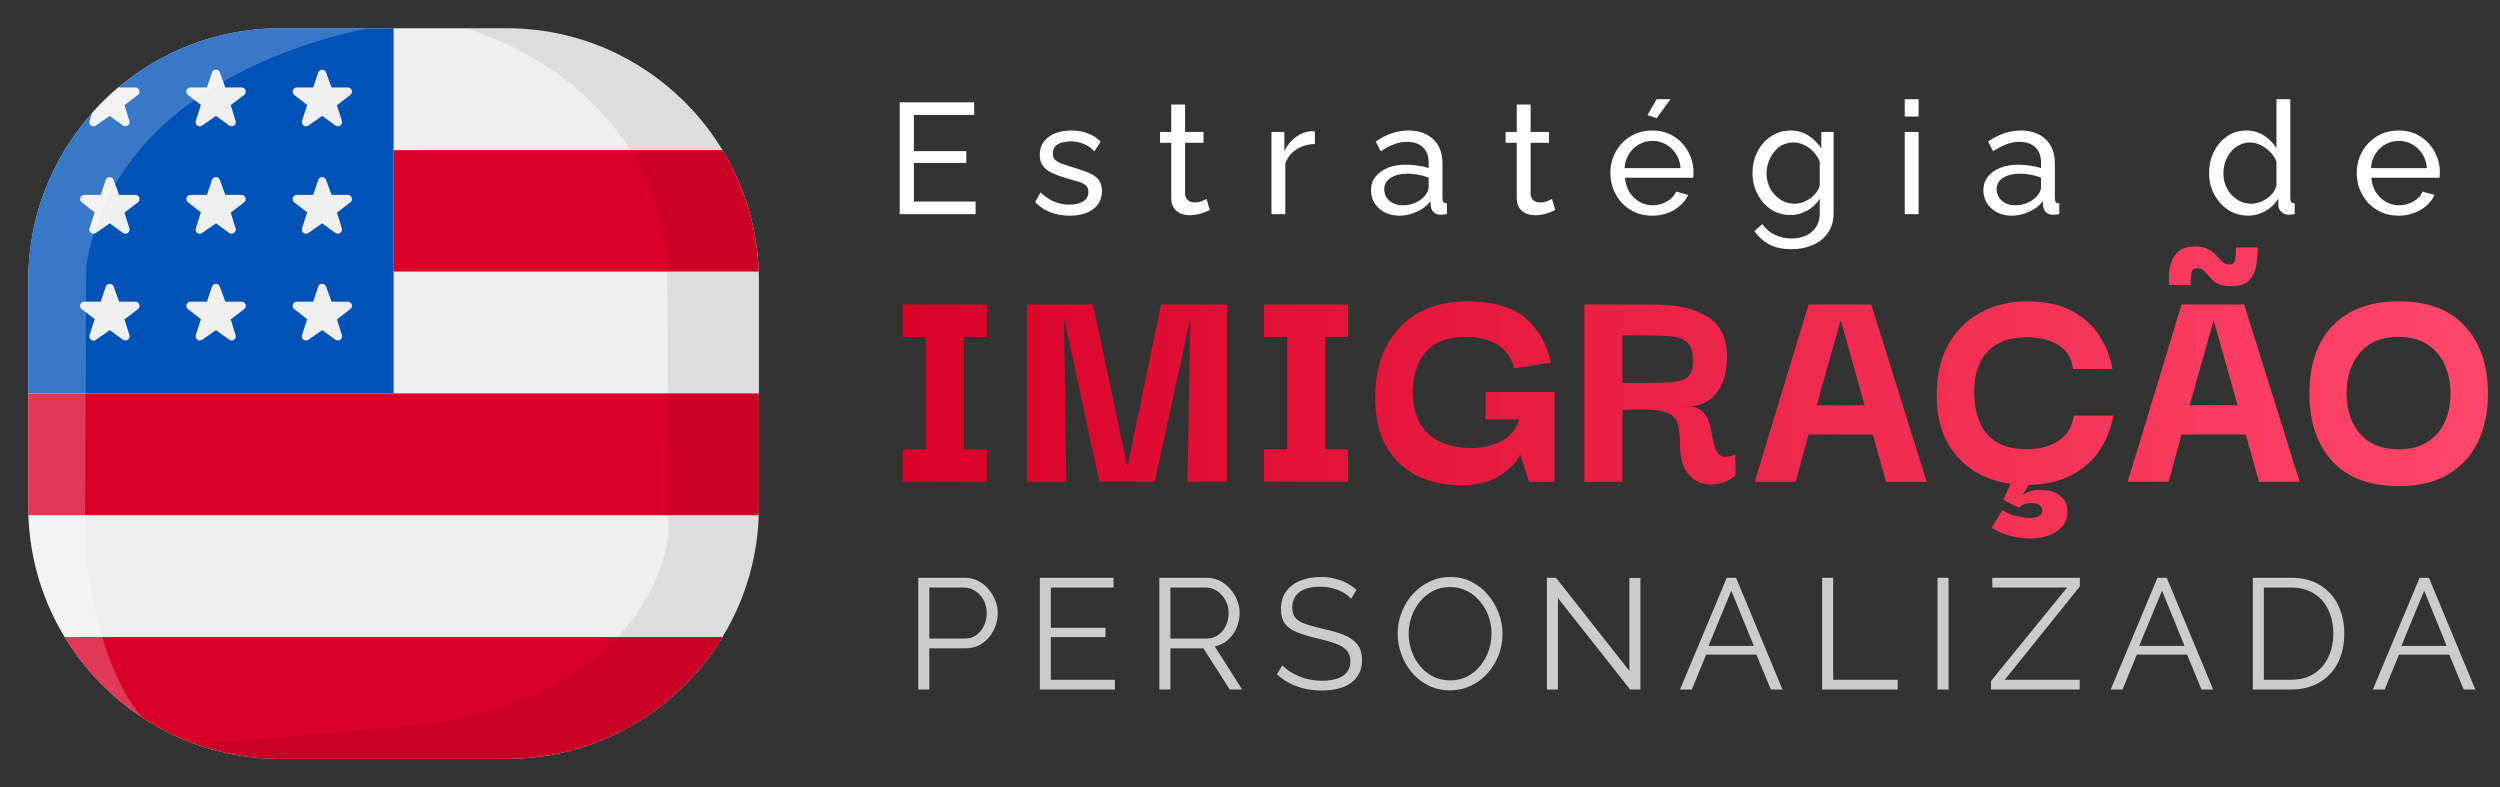
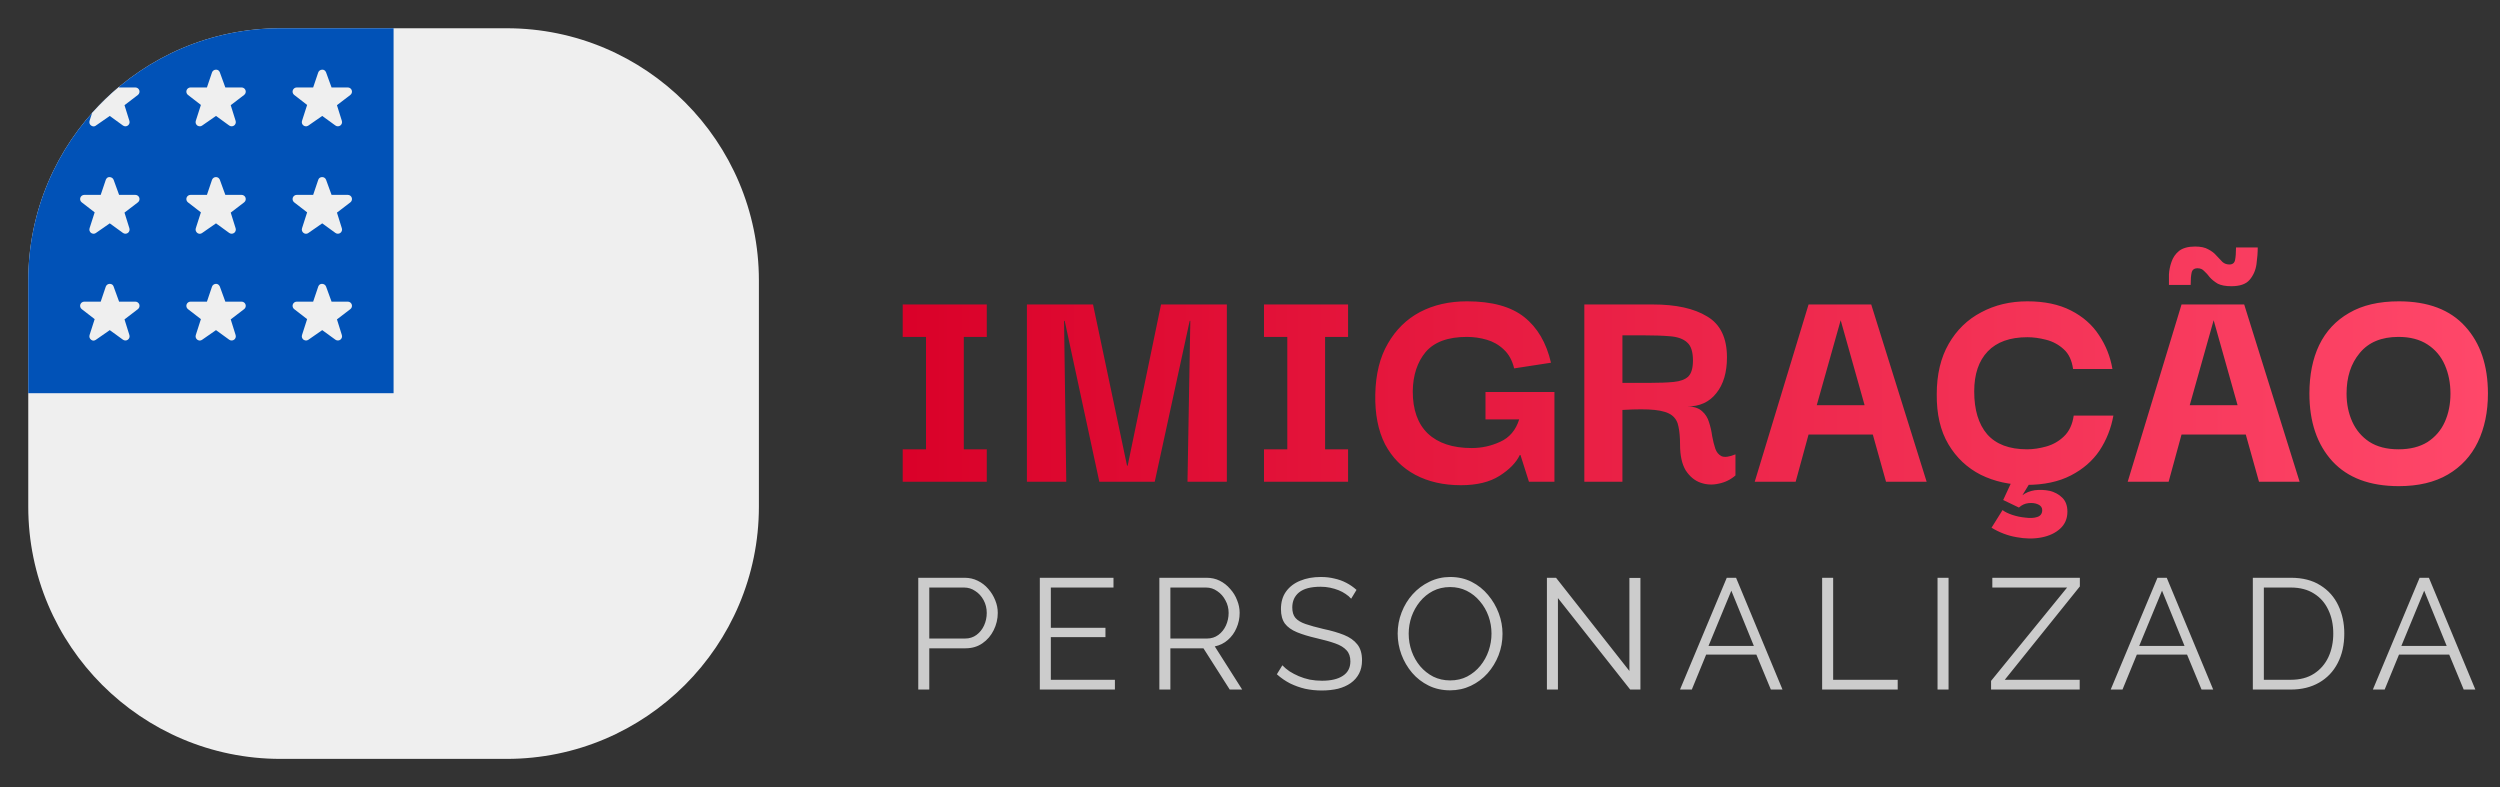
<svg xmlns="http://www.w3.org/2000/svg" width="794" height="250" viewBox="0 0 794 250" fill="none">
  <rect x="0" y="0" width="794" height="250" fill="#333333" stroke="none" />
  <path d="M160.928 8.975H89.081C44.911 8.975 8.976 44.906 8.976 89.072V160.927C8.976 205.092 44.911 241.024 89.081 241.024H160.928C205.093 241.024 241.025 205.092 241.025 160.927V89.072C241.025 44.906 205.093 8.975 160.928 8.975Z" fill="#EFEFEF" />
-   <path d="M89.081 241.024H160.928C189.958 241.024 215.429 225.499 229.479 202.317H20.523C34.575 225.499 60.048 241.024 89.081 241.024ZM241.025 160.927V124.938H8.976V160.927C8.976 161.832 8.997 162.73 9.027 163.628H240.975C241.004 162.73 241.025 161.832 241.025 160.927ZM125 86.249H240.97C240.48 72.177 236.347 59.015 229.48 47.684H125V86.249Z" fill="#D90028" />
  <path d="M125 8.975H89.081C44.911 8.975 8.976 44.906 8.976 89.072V124.884H125V8.975Z" fill="#0152B7" />
  <path d="M30.462 107.907L34.863 104.848L39.055 107.89C39.28 108.054 39.551 108.142 39.83 108.143C40.108 108.144 40.38 108.057 40.606 107.894C40.832 107.732 41.002 107.502 41.09 107.238C41.178 106.974 41.181 106.689 41.098 106.423L39.54 101.436L43.795 98.181C44.015 98.013 44.177 97.78 44.258 97.515C44.339 97.25 44.334 96.966 44.246 96.704C44.157 96.441 43.988 96.213 43.763 96.052C43.537 95.891 43.267 95.804 42.99 95.804H37.827L36.087 91.026C36.087 91.026 35.889 90.154 34.827 90.154C34.552 90.156 34.285 90.244 34.062 90.405C33.84 90.567 33.674 90.794 33.587 91.055L31.983 95.805H26.769C26.492 95.804 26.223 95.89 25.997 96.051C25.772 96.212 25.603 96.439 25.514 96.701C25.424 96.963 25.419 97.246 25.499 97.511C25.579 97.776 25.74 98.009 25.959 98.178L30.067 101.354L28.444 106.414C28.359 106.678 28.359 106.961 28.444 107.225C28.529 107.489 28.694 107.719 28.917 107.884C28.917 107.884 29.569 108.527 30.462 107.907ZM64.199 107.907L68.601 104.848L72.792 107.89C73.255 108.227 73.881 108.228 74.345 107.895C74.571 107.732 74.74 107.502 74.828 107.238C74.916 106.974 74.919 106.689 74.836 106.423L73.278 101.436L77.533 98.181C77.984 97.837 78.165 97.243 77.984 96.705C77.895 96.442 77.726 96.214 77.5 96.052C77.275 95.891 77.005 95.804 76.728 95.804H71.565L69.826 91.026C69.826 91.026 69.489 90.116 68.566 90.154C68.004 90.177 67.506 90.522 67.326 91.055L65.721 95.805H60.508C60.231 95.804 59.962 95.891 59.737 96.052C59.512 96.213 59.343 96.441 59.255 96.703C59.165 96.964 59.159 97.247 59.239 97.511C59.318 97.776 59.479 98.009 59.697 98.178L63.806 101.354L62.182 106.414C62.098 106.678 62.098 106.961 62.183 107.225C62.268 107.488 62.433 107.719 62.656 107.884C62.655 107.884 63.382 108.475 64.199 107.907ZM102.318 90.154C102.876 90.168 103.375 90.502 103.565 91.026L105.303 95.805H110.465C110.742 95.805 111.013 95.891 111.238 96.053C111.463 96.214 111.632 96.442 111.721 96.704C111.81 96.967 111.814 97.25 111.733 97.515C111.653 97.781 111.491 98.014 111.271 98.182L107.016 101.437L108.575 106.424C108.657 106.69 108.654 106.975 108.566 107.239C108.477 107.503 108.308 107.732 108.082 107.895C107.855 108.057 107.584 108.144 107.305 108.143C107.027 108.143 106.755 108.054 106.53 107.891L102.338 104.848L97.937 107.907C97.156 108.45 96.393 107.884 96.393 107.884C96.17 107.719 96.004 107.489 95.919 107.225C95.835 106.962 95.834 106.678 95.918 106.414L97.543 101.354L93.435 98.178C93.216 98.009 93.056 97.776 92.977 97.511C92.897 97.247 92.903 96.964 92.992 96.702C93.082 96.441 93.25 96.214 93.475 96.053C93.7 95.892 93.969 95.805 94.245 95.805H99.459L101.064 91.055C101.064 91.055 101.304 90.128 102.318 90.154ZM34.843 56.243C35.398 56.282 35.898 56.59 36.087 57.115L37.827 61.893H42.989C43.266 61.893 43.536 61.98 43.761 62.142C43.986 62.303 44.154 62.531 44.243 62.793C44.332 63.056 44.337 63.339 44.256 63.604C44.175 63.869 44.014 64.102 43.794 64.271L39.539 67.525L41.097 72.511C41.181 72.777 41.178 73.062 41.09 73.327C41.002 73.591 40.832 73.821 40.606 73.983C40.38 74.146 40.108 74.233 39.829 74.232C39.551 74.232 39.279 74.143 39.054 73.979L34.862 70.937L30.46 73.995C29.67 74.545 28.916 73.972 28.916 73.972C28.693 73.808 28.527 73.577 28.442 73.313C28.358 73.05 28.358 72.766 28.443 72.502L30.066 67.443L25.958 64.267C25.739 64.099 25.579 63.865 25.499 63.601C25.42 63.336 25.425 63.053 25.514 62.791C25.603 62.529 25.772 62.302 25.997 62.141C26.222 61.98 26.491 61.893 26.768 61.893H31.983L33.587 57.144C33.587 57.143 33.88 56.175 34.843 56.243ZM68.565 56.243C68.004 56.243 67.506 56.611 67.325 57.144L65.721 61.893H60.507C59.941 61.893 59.436 62.254 59.254 62.791C59.164 63.053 59.159 63.336 59.238 63.601C59.318 63.865 59.478 64.099 59.697 64.267L63.806 67.443L62.182 72.502C62.097 72.766 62.097 73.05 62.182 73.313C62.267 73.577 62.433 73.807 62.655 73.972C62.655 73.972 63.349 74.587 64.2 73.995L68.601 70.937L72.793 73.979C73.255 74.315 73.881 74.317 74.345 73.984C74.571 73.821 74.74 73.591 74.829 73.327C74.917 73.062 74.919 72.777 74.837 72.511L73.279 67.525L77.534 64.271C77.984 63.927 78.166 63.331 77.984 62.793C77.895 62.531 77.726 62.303 77.501 62.141C77.275 61.98 77.005 61.893 76.728 61.893H71.566L69.827 57.115C69.826 57.115 69.54 56.243 68.565 56.243ZM97.938 73.995L102.339 70.937L106.53 73.979C106.756 74.143 107.027 74.231 107.306 74.232C107.585 74.233 107.857 74.146 108.083 73.983C108.309 73.82 108.478 73.591 108.567 73.326C108.655 73.062 108.658 72.777 108.575 72.511L107.017 67.525L111.272 64.27C111.492 64.102 111.653 63.869 111.734 63.604C111.815 63.339 111.811 63.055 111.722 62.793C111.633 62.53 111.464 62.303 111.239 62.141C111.013 61.98 110.743 61.893 110.466 61.892H105.303L103.565 57.115C103.375 56.59 102.877 56.227 102.319 56.242C101.274 56.272 101.065 57.143 101.065 57.143L99.46 61.893H94.247C93.97 61.893 93.7 61.979 93.475 62.14C93.25 62.301 93.081 62.528 92.992 62.79C92.903 63.052 92.897 63.335 92.977 63.6C93.057 63.864 93.217 64.098 93.436 64.267L97.545 67.443L95.92 72.502C95.835 72.766 95.836 73.049 95.921 73.313C96.006 73.576 96.171 73.807 96.394 73.972C96.612 74.148 96.882 74.246 97.162 74.25C97.442 74.255 97.715 74.165 97.938 73.995ZM28.916 39.859C28.448 39.537 28.267 38.926 28.442 38.389L29.253 35.865C31.885 32.91 34.731 30.152 37.768 27.613L37.827 27.779H42.988C43.554 27.779 44.062 28.14 44.243 28.678C44.423 29.215 44.243 29.81 43.794 30.152L39.541 33.409L41.098 38.394C41.269 38.941 41.069 39.532 40.605 39.87C40.141 40.202 39.516 40.202 39.052 39.864L34.863 36.822L30.459 39.878C30.459 39.878 29.837 40.492 28.916 39.859ZM68.565 22.126C68.004 22.143 67.506 22.494 67.325 23.027L65.721 27.777L60.507 27.776C60.231 27.776 59.962 27.863 59.737 28.024C59.512 28.185 59.343 28.412 59.254 28.674C59.164 28.935 59.158 29.218 59.238 29.483C59.317 29.748 59.478 29.981 59.697 30.15L63.806 33.327L62.182 38.387C62.097 38.651 62.098 38.934 62.183 39.198C62.268 39.462 62.433 39.692 62.655 39.857C62.655 39.857 63.421 40.419 64.2 39.878L68.601 36.821L72.793 39.863C73.018 40.026 73.289 40.115 73.568 40.116C73.847 40.117 74.119 40.03 74.345 39.868C74.571 39.705 74.74 39.475 74.828 39.211C74.916 38.947 74.919 38.661 74.837 38.395L73.279 33.41L77.534 30.154C77.984 29.81 78.166 29.216 77.984 28.678C77.895 28.415 77.726 28.187 77.501 28.025C77.275 27.864 77.005 27.777 76.728 27.777H71.566L69.827 22.999C69.826 22.999 69.564 22.096 68.565 22.126ZM96.393 39.857C95.929 39.529 95.747 38.927 95.919 38.387L97.544 33.327L93.435 30.15C93.216 29.981 93.056 29.748 92.976 29.483C92.897 29.218 92.902 28.935 92.991 28.674C93.081 28.412 93.25 28.185 93.475 28.024C93.7 27.863 93.969 27.776 94.246 27.776L99.459 27.777L101.064 23.027C101.244 22.494 101.742 22.156 102.303 22.126C103.247 22.075 103.564 22.998 103.564 22.998L105.302 27.776H110.465C110.742 27.776 111.012 27.863 111.237 28.024C111.462 28.186 111.631 28.414 111.72 28.676C111.809 28.938 111.813 29.222 111.733 29.487C111.652 29.752 111.491 29.985 111.271 30.154L107.016 33.409L108.574 38.395C108.657 38.661 108.654 38.946 108.566 39.211C108.478 39.475 108.308 39.705 108.082 39.867C107.856 40.03 107.584 40.117 107.305 40.116C107.026 40.115 106.755 40.026 106.529 39.862L102.338 36.821L97.937 39.878C97.938 39.878 97.214 40.436 96.393 39.857Z" fill="#EFEFEF" />
-   <path d="M241.005 89.109V160.89C241.005 205.113 205.113 241.004 160.892 241.004H89.109C79.702 241.004 70.71 239.352 62.295 236.383L134.653 230.195C209.404 219.882 212.292 169.387 212.292 169.387L211.962 81.683C211.962 81.683 210.395 30.117 148.266 8.995H160.891C205.113 8.995 241.005 44.886 241.005 89.109Z" fill="#160204" fill-opacity="0.075" />
-   <path opacity="0.22" d="M8.996 160.89V89.108C8.996 44.886 44.887 8.995 89.109 8.995H116.915C95.132 13.37 36.306 30.282 27.395 84.407L26.983 172.686C26.983 172.686 29.127 208.662 45.052 227.802C23.354 213.448 8.996 188.861 8.996 160.89Z" fill="white" />
-   <path d="M309.85 64V68H285.75V32.5H309.4V36.5H290.25V48H306.9V51.75H290.25V64H309.85ZM339.773 68.5C337.607 68.5 335.573 68.15 333.673 67.45C331.773 66.717 330.14 65.633 328.773 64.2L330.473 61.1C331.973 62.5 333.473 63.5 334.973 64.1C336.473 64.7 338.007 65 339.573 65C341.373 65 342.84 64.667 343.973 64C345.107 63.3 345.673 62.283 345.673 60.95C345.673 59.983 345.373 59.267 344.773 58.8C344.207 58.333 343.39 57.95 342.323 57.65C341.257 57.317 339.99 56.95 338.523 56.55C336.723 56.017 335.207 55.45 333.973 54.85C332.74 54.25 331.807 53.5 331.173 52.6C330.54 51.7 330.223 50.567 330.223 49.2C330.223 47.533 330.657 46.133 331.523 45C332.39 43.833 333.573 42.95 335.073 42.35C336.607 41.75 338.34 41.45 340.273 41.45C342.207 41.45 343.957 41.75 345.523 42.35C347.09 42.95 348.44 43.833 349.573 45L347.573 48.05C346.54 46.983 345.407 46.2 344.173 45.7C342.94 45.167 341.557 44.9 340.023 44.9C339.123 44.9 338.24 45.017 337.373 45.25C336.507 45.45 335.79 45.833 335.223 46.4C334.657 46.933 334.373 47.7 334.373 48.7C334.373 49.533 334.59 50.2 335.023 50.7C335.49 51.167 336.157 51.567 337.023 51.9C337.923 52.233 339.007 52.6 340.273 53C342.24 53.567 343.94 54.133 345.373 54.7C346.84 55.267 347.973 56 348.773 56.9C349.573 57.8 349.973 59.05 349.973 60.65C349.973 63.117 349.04 65.05 347.173 66.45C345.307 67.817 342.84 68.5 339.773 68.5ZM384.238 66.7C383.871 66.867 383.371 67.083 382.738 67.35C382.104 67.617 381.371 67.85 380.538 68.05C379.704 68.25 378.821 68.35 377.888 68.35C376.821 68.35 375.838 68.167 374.938 67.8C374.038 67.4 373.321 66.8 372.788 66C372.254 65.167 371.988 64.133 371.988 62.9V45.35H368.438V41.9H371.988V33.2H376.388V41.9H382.238V45.35H376.388V61.55C376.454 62.483 376.771 63.183 377.338 63.65C377.904 64.083 378.571 64.3 379.338 64.3C380.204 64.3 381.004 64.15 381.738 63.85C382.471 63.55 382.954 63.333 383.188 63.2L384.238 66.7ZM417.616 45.75C415.416 45.783 413.466 46.35 411.766 47.45C410.099 48.517 408.916 50 408.216 51.9V68H403.816V41.9H407.916V47.95C408.816 46.15 409.999 44.7 411.466 43.6C412.966 42.467 414.532 41.833 416.166 41.7C416.499 41.7 416.782 41.7 417.016 41.7C417.249 41.7 417.449 41.717 417.616 41.75V45.75ZM435.43 60.45C435.43 58.783 435.896 57.35 436.83 56.15C437.796 54.917 439.113 53.967 440.78 53.3C442.446 52.633 444.38 52.3 446.58 52.3C447.746 52.3 448.98 52.4 450.28 52.6C451.58 52.767 452.73 53.033 453.73 53.4V51.5C453.73 49.5 453.13 47.933 451.93 46.8C450.73 45.633 449.03 45.05 446.83 45.05C445.396 45.05 444.013 45.317 442.68 45.85C441.38 46.35 439.996 47.083 438.53 48.05L436.93 44.95C438.63 43.783 440.33 42.917 442.03 42.35C443.73 41.75 445.496 41.45 447.33 41.45C450.663 41.45 453.296 42.383 455.23 44.25C457.163 46.083 458.13 48.65 458.13 51.95V63C458.13 63.533 458.23 63.933 458.43 64.2C458.663 64.433 459.03 64.567 459.53 64.6V68C459.096 68.067 458.713 68.117 458.38 68.15C458.08 68.183 457.83 68.2 457.63 68.2C456.596 68.2 455.813 67.917 455.28 67.35C454.78 66.783 454.496 66.183 454.43 65.55L454.33 63.9C453.196 65.367 451.713 66.5 449.88 67.3C448.046 68.1 446.23 68.5 444.43 68.5C442.696 68.5 441.146 68.15 439.78 67.45C438.413 66.717 437.346 65.75 436.58 64.55C435.813 63.317 435.43 61.95 435.43 60.45ZM452.43 62.3C452.83 61.833 453.146 61.367 453.38 60.9C453.613 60.4 453.73 59.983 453.73 59.65V56.4C452.696 56 451.613 55.7 450.48 55.5C449.346 55.267 448.23 55.15 447.13 55.15C444.896 55.15 443.08 55.6 441.68 56.5C440.313 57.367 439.63 58.567 439.63 60.1C439.63 60.933 439.846 61.75 440.28 62.55C440.746 63.317 441.413 63.95 442.28 64.45C443.18 64.95 444.28 65.2 445.58 65.2C446.946 65.2 448.246 64.933 449.48 64.4C450.713 63.833 451.696 63.133 452.43 62.3ZM493.97 66.7C493.603 66.867 493.103 67.083 492.47 67.35C491.837 67.617 491.103 67.85 490.27 68.05C489.437 68.25 488.553 68.35 487.62 68.35C486.553 68.35 485.57 68.167 484.67 67.8C483.77 67.4 483.053 66.8 482.52 66C481.987 65.167 481.72 64.133 481.72 62.9V45.35H478.17V41.9H481.72V33.2H486.12V41.9H491.97V45.35H486.12V61.55C486.187 62.483 486.503 63.183 487.07 63.65C487.637 64.083 488.303 64.3 489.07 64.3C489.937 64.3 490.737 64.15 491.47 63.85C492.203 63.55 492.687 63.333 492.92 63.2L493.97 66.7ZM524.756 68.5C522.79 68.5 520.99 68.15 519.356 67.45C517.756 66.717 516.356 65.733 515.156 64.5C513.99 63.233 513.073 61.783 512.406 60.15C511.773 58.517 511.456 56.783 511.456 54.95C511.456 52.483 512.023 50.233 513.156 48.2C514.29 46.167 515.856 44.533 517.856 43.3C519.89 42.067 522.206 41.45 524.806 41.45C527.44 41.45 529.723 42.083 531.656 43.35C533.623 44.583 535.14 46.217 536.206 48.25C537.306 50.25 537.856 52.417 537.856 54.75C537.856 55.083 537.84 55.417 537.806 55.75C537.806 56.05 537.79 56.283 537.756 56.45H516.106C516.24 58.15 516.706 59.667 517.506 61C518.34 62.3 519.406 63.333 520.706 64.1C522.006 64.833 523.406 65.2 524.906 65.2C526.506 65.2 528.006 64.8 529.406 64C530.84 63.2 531.823 62.15 532.356 60.85L536.156 61.9C535.59 63.167 534.74 64.3 533.606 65.3C532.506 66.3 531.19 67.083 529.656 67.65C528.156 68.217 526.523 68.5 524.756 68.5ZM515.956 53.4H533.756C533.623 51.7 533.14 50.2 532.306 48.9C531.473 47.6 530.406 46.583 529.106 45.85C527.806 45.117 526.373 44.75 524.806 44.75C523.273 44.75 521.856 45.117 520.556 45.85C519.256 46.583 518.19 47.6 517.356 48.9C516.556 50.2 516.09 51.7 515.956 53.4ZM526.156 37.55L523.256 36.55L526.156 31.5H530.556L526.156 37.55ZM568.647 68.3C566.881 68.3 565.247 67.95 563.747 67.25C562.281 66.517 561.014 65.533 559.947 64.3C558.881 63.033 558.047 61.6 557.447 60C556.881 58.4 556.597 56.733 556.597 55C556.597 53.167 556.881 51.433 557.447 49.8C558.047 48.167 558.881 46.733 559.947 45.5C561.047 44.233 562.331 43.25 563.797 42.55C565.264 41.817 566.897 41.45 568.697 41.45C570.864 41.45 572.747 41.983 574.347 43.05C575.981 44.117 577.347 45.467 578.447 47.1V41.9H582.347V67.7C582.347 70.167 581.747 72.25 580.547 73.95C579.381 75.65 577.781 76.933 575.747 77.8C573.747 78.7 571.514 79.15 569.047 79.15C566.114 79.15 563.714 78.633 561.847 77.6C559.981 76.567 558.431 75.167 557.197 73.4L559.747 71.15C560.781 72.683 562.114 73.833 563.747 74.6C565.414 75.367 567.181 75.75 569.047 75.75C570.647 75.75 572.114 75.45 573.447 74.85C574.814 74.283 575.897 73.4 576.697 72.2C577.531 71 577.947 69.5 577.947 67.7V63.1C576.981 64.7 575.647 65.967 573.947 66.9C572.281 67.833 570.514 68.3 568.647 68.3ZM569.997 64.7C570.931 64.7 571.831 64.533 572.697 64.2C573.564 63.867 574.364 63.433 575.097 62.9C575.831 62.333 576.447 61.7 576.947 61C577.447 60.3 577.781 59.583 577.947 58.85V51.35C577.481 50.15 576.814 49.1 575.947 48.2C575.081 47.267 574.097 46.55 572.997 46.05C571.897 45.517 570.764 45.25 569.597 45.25C568.264 45.25 567.064 45.533 565.997 46.1C564.964 46.667 564.081 47.433 563.347 48.4C562.614 49.333 562.047 50.383 561.647 51.55C561.247 52.717 561.047 53.9 561.047 55.1C561.047 56.4 561.281 57.633 561.747 58.8C562.214 59.933 562.847 60.95 563.647 61.85C564.447 62.75 565.397 63.45 566.497 63.95C567.597 64.45 568.764 64.7 569.997 64.7ZM604.948 68V41.9H609.348V68H604.948ZM604.948 37V31.5H609.348V37H604.948ZM629.922 60.45C629.922 58.783 630.389 57.35 631.322 56.15C632.289 54.917 633.605 53.967 635.272 53.3C636.939 52.633 638.872 52.3 641.072 52.3C642.239 52.3 643.472 52.4 644.772 52.6C646.072 52.767 647.222 53.033 648.222 53.4V51.5C648.222 49.5 647.622 47.933 646.422 46.8C645.222 45.633 643.522 45.05 641.322 45.05C639.889 45.05 638.505 45.317 637.172 45.85C635.872 46.35 634.489 47.083 633.022 48.05L631.422 44.95C633.122 43.783 634.822 42.917 636.522 42.35C638.222 41.75 639.989 41.45 641.822 41.45C645.155 41.45 647.789 42.383 649.722 44.25C651.655 46.083 652.622 48.65 652.622 51.95V63C652.622 63.533 652.722 63.933 652.922 64.2C653.155 64.433 653.522 64.567 654.022 64.6V68C653.589 68.067 653.205 68.117 652.872 68.15C652.572 68.183 652.322 68.2 652.122 68.2C651.089 68.2 650.305 67.917 649.772 67.35C649.272 66.783 648.989 66.183 648.922 65.55L648.822 63.9C647.689 65.367 646.205 66.5 644.372 67.3C642.539 68.1 640.722 68.5 638.922 68.5C637.189 68.5 635.639 68.15 634.272 67.45C632.905 66.717 631.839 65.75 631.072 64.55C630.305 63.317 629.922 61.95 629.922 60.45ZM646.922 62.3C647.322 61.833 647.639 61.367 647.872 60.9C648.105 60.4 648.222 59.983 648.222 59.65V56.4C647.189 56 646.105 55.7 644.972 55.5C643.839 55.267 642.722 55.15 641.622 55.15C639.389 55.15 637.572 55.6 636.172 56.5C634.805 57.367 634.122 58.567 634.122 60.1C634.122 60.933 634.339 61.75 634.772 62.55C635.239 63.317 635.905 63.95 636.772 64.45C637.672 64.95 638.772 65.2 640.072 65.2C641.439 65.2 642.739 64.933 643.972 64.4C645.205 63.833 646.189 63.133 646.922 62.3ZM701.604 55C701.604 52.533 702.104 50.283 703.104 48.25C704.137 46.183 705.537 44.533 707.304 43.3C709.104 42.067 711.154 41.45 713.454 41.45C715.554 41.45 717.437 42 719.104 43.1C720.771 44.2 722.071 45.533 723.004 47.1V31.5H727.404V63C727.404 63.533 727.504 63.933 727.704 64.2C727.937 64.433 728.304 64.567 728.804 64.6V68C727.971 68.133 727.321 68.2 726.854 68.2C725.987 68.2 725.221 67.9 724.554 67.3C723.921 66.7 723.604 66.033 723.604 65.3V63.1C722.571 64.767 721.187 66.083 719.454 67.05C717.721 68.017 715.921 68.5 714.054 68.5C712.254 68.5 710.587 68.15 709.054 67.45C707.554 66.717 706.237 65.717 705.104 64.45C704.004 63.183 703.137 61.75 702.504 60.15C701.904 58.517 701.604 56.8 701.604 55ZM723.004 58.85V51.35C722.604 50.217 721.954 49.2 721.054 48.3C720.154 47.367 719.137 46.633 718.004 46.1C716.904 45.533 715.804 45.25 714.704 45.25C713.404 45.25 712.221 45.533 711.154 46.1C710.121 46.633 709.221 47.367 708.454 48.3C707.721 49.2 707.154 50.233 706.754 51.4C706.354 52.567 706.154 53.783 706.154 55.05C706.154 56.35 706.371 57.583 706.804 58.75C707.271 59.917 707.904 60.95 708.704 61.85C709.537 62.75 710.487 63.45 711.554 63.95C712.654 64.45 713.837 64.7 715.104 64.7C715.904 64.7 716.721 64.55 717.554 64.25C718.421 63.95 719.237 63.533 720.004 63C720.771 62.467 721.421 61.85 721.954 61.15C722.487 60.417 722.837 59.65 723.004 58.85ZM761.799 68.5C759.833 68.5 758.033 68.15 756.399 67.45C754.799 66.717 753.399 65.733 752.199 64.5C751.033 63.233 750.116 61.783 749.449 60.15C748.816 58.517 748.499 56.783 748.499 54.95C748.499 52.483 749.066 50.233 750.199 48.2C751.333 46.167 752.899 44.533 754.899 43.3C756.933 42.067 759.249 41.45 761.849 41.45C764.483 41.45 766.766 42.083 768.699 43.35C770.666 44.583 772.183 46.217 773.249 48.25C774.349 50.25 774.899 52.417 774.899 54.75C774.899 55.083 774.883 55.417 774.849 55.75C774.849 56.05 774.833 56.283 774.799 56.45H753.149C753.283 58.15 753.749 59.667 754.549 61C755.383 62.3 756.449 63.333 757.749 64.1C759.049 64.833 760.449 65.2 761.949 65.2C763.549 65.2 765.049 64.8 766.449 64C767.883 63.2 768.866 62.15 769.399 60.85L773.199 61.9C772.633 63.167 771.783 64.3 770.649 65.3C769.549 66.3 768.233 67.083 766.699 67.65C765.199 68.217 763.566 68.5 761.799 68.5ZM752.999 53.4H770.799C770.666 51.7 770.183 50.2 769.349 48.9C768.516 47.6 767.449 46.583 766.149 45.85C764.849 45.117 763.416 44.75 761.849 44.75C760.316 44.75 758.899 45.117 757.599 45.85C756.299 46.583 755.233 47.6 754.399 48.9C753.599 50.2 753.133 51.7 752.999 53.4Z" fill="white" />
  <path d="M313.4 142.7V153H286.7V142.7H294.1V107H286.7V96.7H313.4V107H306.1V142.7H313.4ZM326.146 153V96.7H347.146L357.946 147.9H358.146L368.746 96.7H389.646V153H377.146L378.046 101.9H377.846L366.746 153H349.146L338.146 101.9H337.946L338.646 153H326.146ZM428.146 142.7V153H401.446V142.7H408.846V107H401.446V96.7H428.146V107H420.846V142.7H428.146ZM463.992 154.1C458.459 154.1 453.626 153 449.492 150.8C445.359 148.6 442.159 145.367 439.892 141.1C437.692 136.767 436.659 131.467 436.792 125.2C436.926 118.8 438.259 113.433 440.792 109.1C443.326 104.7 446.726 101.367 450.992 99.1C455.326 96.833 460.292 95.7 465.892 95.7C473.826 95.7 479.892 97.367 484.092 100.7C488.292 104.033 491.126 108.867 492.592 115.2L480.892 117C480.292 114.467 479.192 112.467 477.592 111C476.059 109.533 474.259 108.5 472.192 107.9C470.126 107.3 468.026 107 465.892 107C459.892 107 455.526 108.6 452.792 111.8C450.126 115 448.759 119.167 448.692 124.3C448.692 130.167 450.292 134.633 453.492 137.7C456.759 140.767 461.392 142.3 467.392 142.3C470.592 142.3 473.626 141.633 476.492 140.3C479.426 138.967 481.426 136.6 482.492 133.2H471.792V124.5H493.692V153H485.592L482.892 144.5H482.692C481.559 146.9 479.426 149.1 476.292 151.1C473.159 153.1 469.059 154.1 463.992 154.1ZM503.183 153V96.7H524.983C532.316 96.7 538.049 97.967 542.183 100.5C546.383 102.967 548.483 107.3 548.483 113.5C548.483 118.3 547.349 122.1 545.083 124.9C542.883 127.7 539.816 129.1 535.883 129.1C537.949 129.1 539.516 129.6 540.583 130.6C541.649 131.533 542.383 132.7 542.783 134.1C543.249 135.5 543.583 136.967 543.783 138.5C544.049 139.967 544.383 141.3 544.783 142.5C545.183 143.633 545.849 144.433 546.783 144.9C547.783 145.3 549.249 145.1 551.183 144.3V151C549.649 152.333 547.883 153.2 545.883 153.6C543.883 154.067 541.949 153.967 540.083 153.3C538.216 152.633 536.649 151.333 535.383 149.4C534.183 147.4 533.583 144.667 533.583 141.2C533.583 138.933 533.416 137.033 533.083 135.5C532.816 133.967 532.116 132.767 530.983 131.9C529.849 131.033 528.049 130.467 525.583 130.2C523.116 129.933 519.683 129.933 515.283 130.2V153H503.183ZM515.283 121.6H523.883C527.016 121.6 529.583 121.5 531.583 121.3C533.649 121.1 535.183 120.533 536.183 119.6C537.183 118.6 537.683 116.9 537.683 114.5C537.683 111.767 537.083 109.867 535.883 108.8C534.683 107.667 532.883 107 530.483 106.8C528.149 106.6 525.283 106.5 521.883 106.5H515.283V121.6ZM557.3 153L574.4 96.7H594.3L611.9 153H599L594.8 138H574.4L570.3 153H557.3ZM584.6 101.7L577 128.7H592.2L584.6 101.7ZM643.61 154C638.277 154 633.443 152.933 629.11 150.8C624.777 148.6 621.343 145.367 618.81 141.1C616.277 136.833 615.043 131.533 615.11 125.2C615.11 118.933 616.377 113.6 618.91 109.2C621.443 104.8 624.877 101.467 629.21 99.2C633.543 96.867 638.443 95.7 643.91 95.7C649.31 95.7 653.91 96.667 657.71 98.6C661.51 100.533 664.477 103.133 666.61 106.4C668.81 109.667 670.243 113.267 670.91 117.2H658.41C658.01 114.4 657.01 112.3 655.41 110.9C653.81 109.433 651.943 108.433 649.81 107.9C647.743 107.367 645.777 107.1 643.91 107.1C638.377 107.1 634.177 108.6 631.31 111.6C628.443 114.6 627.01 118.833 627.01 124.3C627.01 130.167 628.377 134.7 631.11 137.9C633.91 141.1 638.143 142.7 643.81 142.7C645.743 142.7 647.777 142.4 649.91 141.8C652.043 141.2 653.91 140.133 655.51 138.6C657.177 137 658.21 134.8 658.61 132H671.21C670.477 136.067 669.01 139.767 666.81 143.1C664.61 146.367 661.577 149 657.71 151C653.843 153 649.143 154 643.61 154ZM632.51 167.6L636.01 162C636.677 162.533 637.677 163.033 639.01 163.5C640.41 163.967 641.843 164.267 643.31 164.4C644.777 164.6 646.01 164.533 647.01 164.2C648.077 163.867 648.61 163.133 648.61 162C648.61 161.2 648.177 160.6 647.31 160.2C646.443 159.8 645.41 159.667 644.21 159.8C643.077 159.933 642.077 160.4 641.21 161.2L636.21 158.8L640.71 149.1L646.01 151.2L642.31 157.3C643.31 156.5 644.61 155.967 646.21 155.7C647.81 155.5 649.41 155.567 651.01 155.9C652.61 156.3 653.943 157.033 655.01 158.1C656.077 159.167 656.61 160.633 656.61 162.5C656.61 164.7 655.843 166.5 654.31 167.9C652.777 169.3 650.777 170.233 648.31 170.7C645.843 171.167 643.21 171.133 640.41 170.6C637.677 170.133 635.043 169.133 632.51 167.6ZM675.757 153L692.857 96.7H712.757L730.357 153H717.457L713.257 138H692.857L688.757 153H675.757ZM703.057 101.7L695.457 128.7H710.657L703.057 101.7ZM708.657 90.9C706.857 90.9 705.424 90.633 704.357 90.1C703.357 89.5 702.524 88.833 701.857 88.1C701.257 87.3 700.657 86.633 700.057 86.1C699.524 85.5 698.824 85.2 697.957 85.2C696.89 85.2 696.257 85.667 696.057 86.6C695.857 87.467 695.757 88.767 695.757 90.5H688.857C688.857 89.633 688.857 88.533 688.857 87.2C688.924 85.867 689.19 84.533 689.657 83.2C690.124 81.8 690.924 80.633 692.057 79.7C693.257 78.767 694.957 78.3 697.157 78.3C698.957 78.3 700.357 78.6 701.357 79.2C702.424 79.733 703.29 80.4 703.957 81.2C704.624 81.933 705.257 82.6 705.857 83.2C706.457 83.733 707.19 84 708.057 84C709.057 84 709.657 83.533 709.857 82.6C710.057 81.6 710.157 80.267 710.157 78.6H717.057C717.057 80.2 716.924 81.967 716.657 83.9C716.39 85.833 715.657 87.5 714.457 88.9C713.324 90.233 711.39 90.9 708.657 90.9ZM761.867 154.4C752.667 154.4 745.634 151.767 740.767 146.5C735.901 141.167 733.467 134 733.467 125C733.467 119.067 734.501 113.933 736.567 109.6C738.701 105.2 741.867 101.8 746.067 99.4C750.267 96.933 755.534 95.7 761.867 95.7C771.134 95.7 778.167 98.367 782.967 103.7C787.767 108.967 790.167 116.067 790.167 125C790.167 130.8 789.101 135.933 786.967 140.4C784.834 144.8 781.667 148.233 777.467 150.7C773.267 153.167 768.067 154.4 761.867 154.4ZM761.767 142.7C765.434 142.7 768.501 141.933 770.967 140.4C773.434 138.8 775.267 136.667 776.467 134C777.667 131.333 778.267 128.333 778.267 125C778.267 121.667 777.667 118.633 776.467 115.9C775.267 113.167 773.434 111 770.967 109.4C768.501 107.8 765.434 107 761.767 107C756.367 107 752.267 108.7 749.467 112.1C746.667 115.433 745.267 119.733 745.267 125C745.267 128.267 745.867 131.233 747.067 133.9C748.267 136.567 750.067 138.7 752.467 140.3C754.934 141.9 758.034 142.7 761.767 142.7Z" fill="url(#paint0_linear_3015_96)" />
  <path d="M291.64 219V183.5H306.34C307.874 183.5 309.274 183.817 310.54 184.45C311.84 185.083 312.957 185.95 313.89 187.05C314.824 188.117 315.557 189.317 316.09 190.65C316.624 191.95 316.89 193.283 316.89 194.65C316.89 196.583 316.457 198.417 315.59 200.15C314.757 201.85 313.574 203.233 312.04 204.3C310.507 205.367 308.707 205.9 306.64 205.9H295.14V219H291.64ZM295.14 202.8H306.49C307.89 202.8 309.107 202.417 310.14 201.65C311.174 200.883 311.974 199.883 312.54 198.65C313.107 197.417 313.39 196.083 313.39 194.65C313.39 193.183 313.057 191.833 312.39 190.6C311.724 189.367 310.84 188.4 309.74 187.7C308.674 186.967 307.49 186.6 306.19 186.6H295.14V202.8ZM354.094 215.9V219H330.244V183.5H353.644V186.6H333.744V199.4H351.094V202.35H333.744V215.9H354.094ZM368.213 219V183.5H383.213C384.746 183.5 386.146 183.817 387.413 184.45C388.679 185.083 389.779 185.95 390.713 187.05C391.679 188.117 392.413 189.317 392.913 190.65C393.446 191.95 393.713 193.283 393.713 194.65C393.713 196.35 393.379 197.95 392.713 199.45C392.079 200.95 391.163 202.217 389.963 203.25C388.796 204.283 387.413 204.967 385.813 205.3L394.513 219H390.563L382.213 205.9H371.713V219H368.213ZM371.713 202.8H383.313C384.713 202.8 385.929 202.417 386.963 201.65C387.996 200.883 388.796 199.883 389.363 198.65C389.929 197.383 390.213 196.05 390.213 194.65C390.213 193.217 389.879 191.9 389.213 190.7C388.579 189.467 387.713 188.483 386.613 187.75C385.546 186.983 384.346 186.6 383.013 186.6H371.713V202.8ZM429.129 190.15C428.629 189.583 428.045 189.083 427.379 188.65C426.712 188.183 425.962 187.783 425.129 187.45C424.295 187.117 423.395 186.85 422.429 186.65C421.495 186.45 420.495 186.35 419.429 186.35C416.329 186.35 414.045 186.95 412.579 188.15C411.145 189.317 410.429 190.917 410.429 192.95C410.429 194.35 410.762 195.45 411.429 196.25C412.129 197.05 413.212 197.7 414.679 198.2C416.145 198.7 418.012 199.217 420.279 199.75C422.812 200.283 424.995 200.917 426.829 201.65C428.662 202.383 430.079 203.383 431.079 204.65C432.079 205.883 432.579 207.567 432.579 209.7C432.579 211.333 432.262 212.75 431.629 213.95C430.995 215.15 430.112 216.15 428.979 216.95C427.845 217.75 426.495 218.35 424.929 218.75C423.362 219.117 421.645 219.3 419.779 219.3C417.945 219.3 416.179 219.117 414.479 218.75C412.812 218.35 411.229 217.783 409.729 217.05C408.229 216.283 406.829 215.317 405.529 214.15L407.279 211.3C407.912 211.967 408.662 212.6 409.529 213.2C410.429 213.767 411.412 214.283 412.479 214.75C413.579 215.217 414.745 215.583 415.979 215.85C417.245 216.083 418.545 216.2 419.879 216.2C422.712 216.2 424.912 215.683 426.479 214.65C428.079 213.617 428.879 212.083 428.879 210.05C428.879 208.583 428.479 207.417 427.679 206.55C426.879 205.65 425.679 204.917 424.079 204.35C422.479 203.783 420.512 203.233 418.179 202.7C415.712 202.133 413.629 201.5 411.929 200.8C410.229 200.1 408.945 199.183 408.079 198.05C407.245 196.883 406.829 195.35 406.829 193.45C406.829 191.25 407.362 189.4 408.429 187.9C409.529 186.367 411.029 185.217 412.929 184.45C414.829 183.65 417.012 183.25 419.479 183.25C421.045 183.25 422.495 183.417 423.829 183.75C425.195 184.05 426.445 184.5 427.579 185.1C428.745 185.7 429.829 186.45 430.829 187.35L429.129 190.15ZM460.55 219.25C458.05 219.25 455.783 218.75 453.75 217.75C451.716 216.75 449.966 215.4 448.5 213.7C447.033 211.967 445.9 210.033 445.1 207.9C444.3 205.733 443.9 203.517 443.9 201.25C443.9 198.883 444.316 196.633 445.15 194.5C445.983 192.333 447.15 190.417 448.65 188.75C450.183 187.05 451.966 185.717 454 184.75C456.033 183.75 458.233 183.25 460.6 183.25C463.1 183.25 465.366 183.767 467.4 184.8C469.433 185.833 471.166 187.217 472.6 188.95C474.066 190.683 475.2 192.617 476 194.75C476.8 196.883 477.2 199.067 477.2 201.3C477.2 203.667 476.783 205.933 475.95 208.1C475.116 210.233 473.95 212.15 472.45 213.85C470.95 215.517 469.183 216.833 467.15 217.8C465.116 218.767 462.916 219.25 460.55 219.25ZM447.4 201.25C447.4 203.183 447.716 205.05 448.35 206.85C448.983 208.617 449.883 210.2 451.05 211.6C452.216 212.967 453.6 214.067 455.2 214.9C456.833 215.7 458.616 216.1 460.55 216.1C462.583 216.1 464.4 215.683 466 214.85C467.633 213.983 469.016 212.85 470.15 211.45C471.316 210.017 472.2 208.417 472.8 206.65C473.4 204.883 473.7 203.083 473.7 201.25C473.7 199.317 473.383 197.467 472.75 195.7C472.116 193.933 471.2 192.35 470 190.95C468.833 189.55 467.45 188.45 465.85 187.65C464.25 186.85 462.483 186.45 460.55 186.45C458.55 186.45 456.733 186.867 455.1 187.7C453.5 188.533 452.116 189.667 450.95 191.1C449.816 192.5 448.933 194.083 448.3 195.85C447.7 197.617 447.4 199.417 447.4 201.25ZM494.799 189.95V219H491.299V183.5H494.199L517.499 213.1V183.55H520.999V219H517.749L494.799 189.95ZM548.422 183.5H551.372L566.122 219H562.422L557.822 207.9H541.872L537.322 219H533.572L548.422 183.5ZM557.022 205.15L549.872 187.6L542.622 205.15H557.022ZM578.711 219V183.5H582.211V215.9H602.711V219H578.711ZM615.361 219V183.5H618.861V219H615.361ZM632.363 216.25L656.513 186.6H632.763V183.5H660.563V186.25L636.713 215.9H660.513V219H632.363V216.25ZM685.209 183.5H688.159L702.909 219H699.209L694.609 207.9H678.659L674.109 219H670.359L685.209 183.5ZM693.809 205.15L686.659 187.6L679.409 205.15H693.809ZM715.498 219V183.5H727.548C731.315 183.5 734.448 184.3 736.948 185.9C739.481 187.467 741.381 189.6 742.648 192.3C743.915 194.967 744.548 197.933 744.548 201.2C744.548 204.8 743.848 207.933 742.448 210.6C741.081 213.267 739.115 215.333 736.548 216.8C734.015 218.267 731.015 219 727.548 219H715.498ZM741.048 201.2C741.048 198.367 740.515 195.85 739.448 193.65C738.415 191.45 736.898 189.733 734.898 188.5C732.898 187.233 730.448 186.6 727.548 186.6H718.998V215.9H727.548C730.481 215.9 732.948 215.25 734.948 213.95C736.948 212.65 738.465 210.9 739.498 208.7C740.531 206.467 741.048 203.967 741.048 201.2ZM768.471 183.5H771.421L786.171 219H782.471L777.871 207.9H761.921L757.371 219H753.621L768.471 183.5ZM777.071 205.15L769.921 187.6L762.671 205.15H777.071Z" fill="#CCCCCC" />
  <defs>
    <linearGradient id="paint0_linear_3015_96" x1="280.5" y1="125" x2="793.5" y2="125" gradientUnits="userSpaceOnUse">
      <stop stop-color="#D90028" />
      <stop offset="1" stop-color="#FF486A" />
    </linearGradient>
  </defs>
</svg>